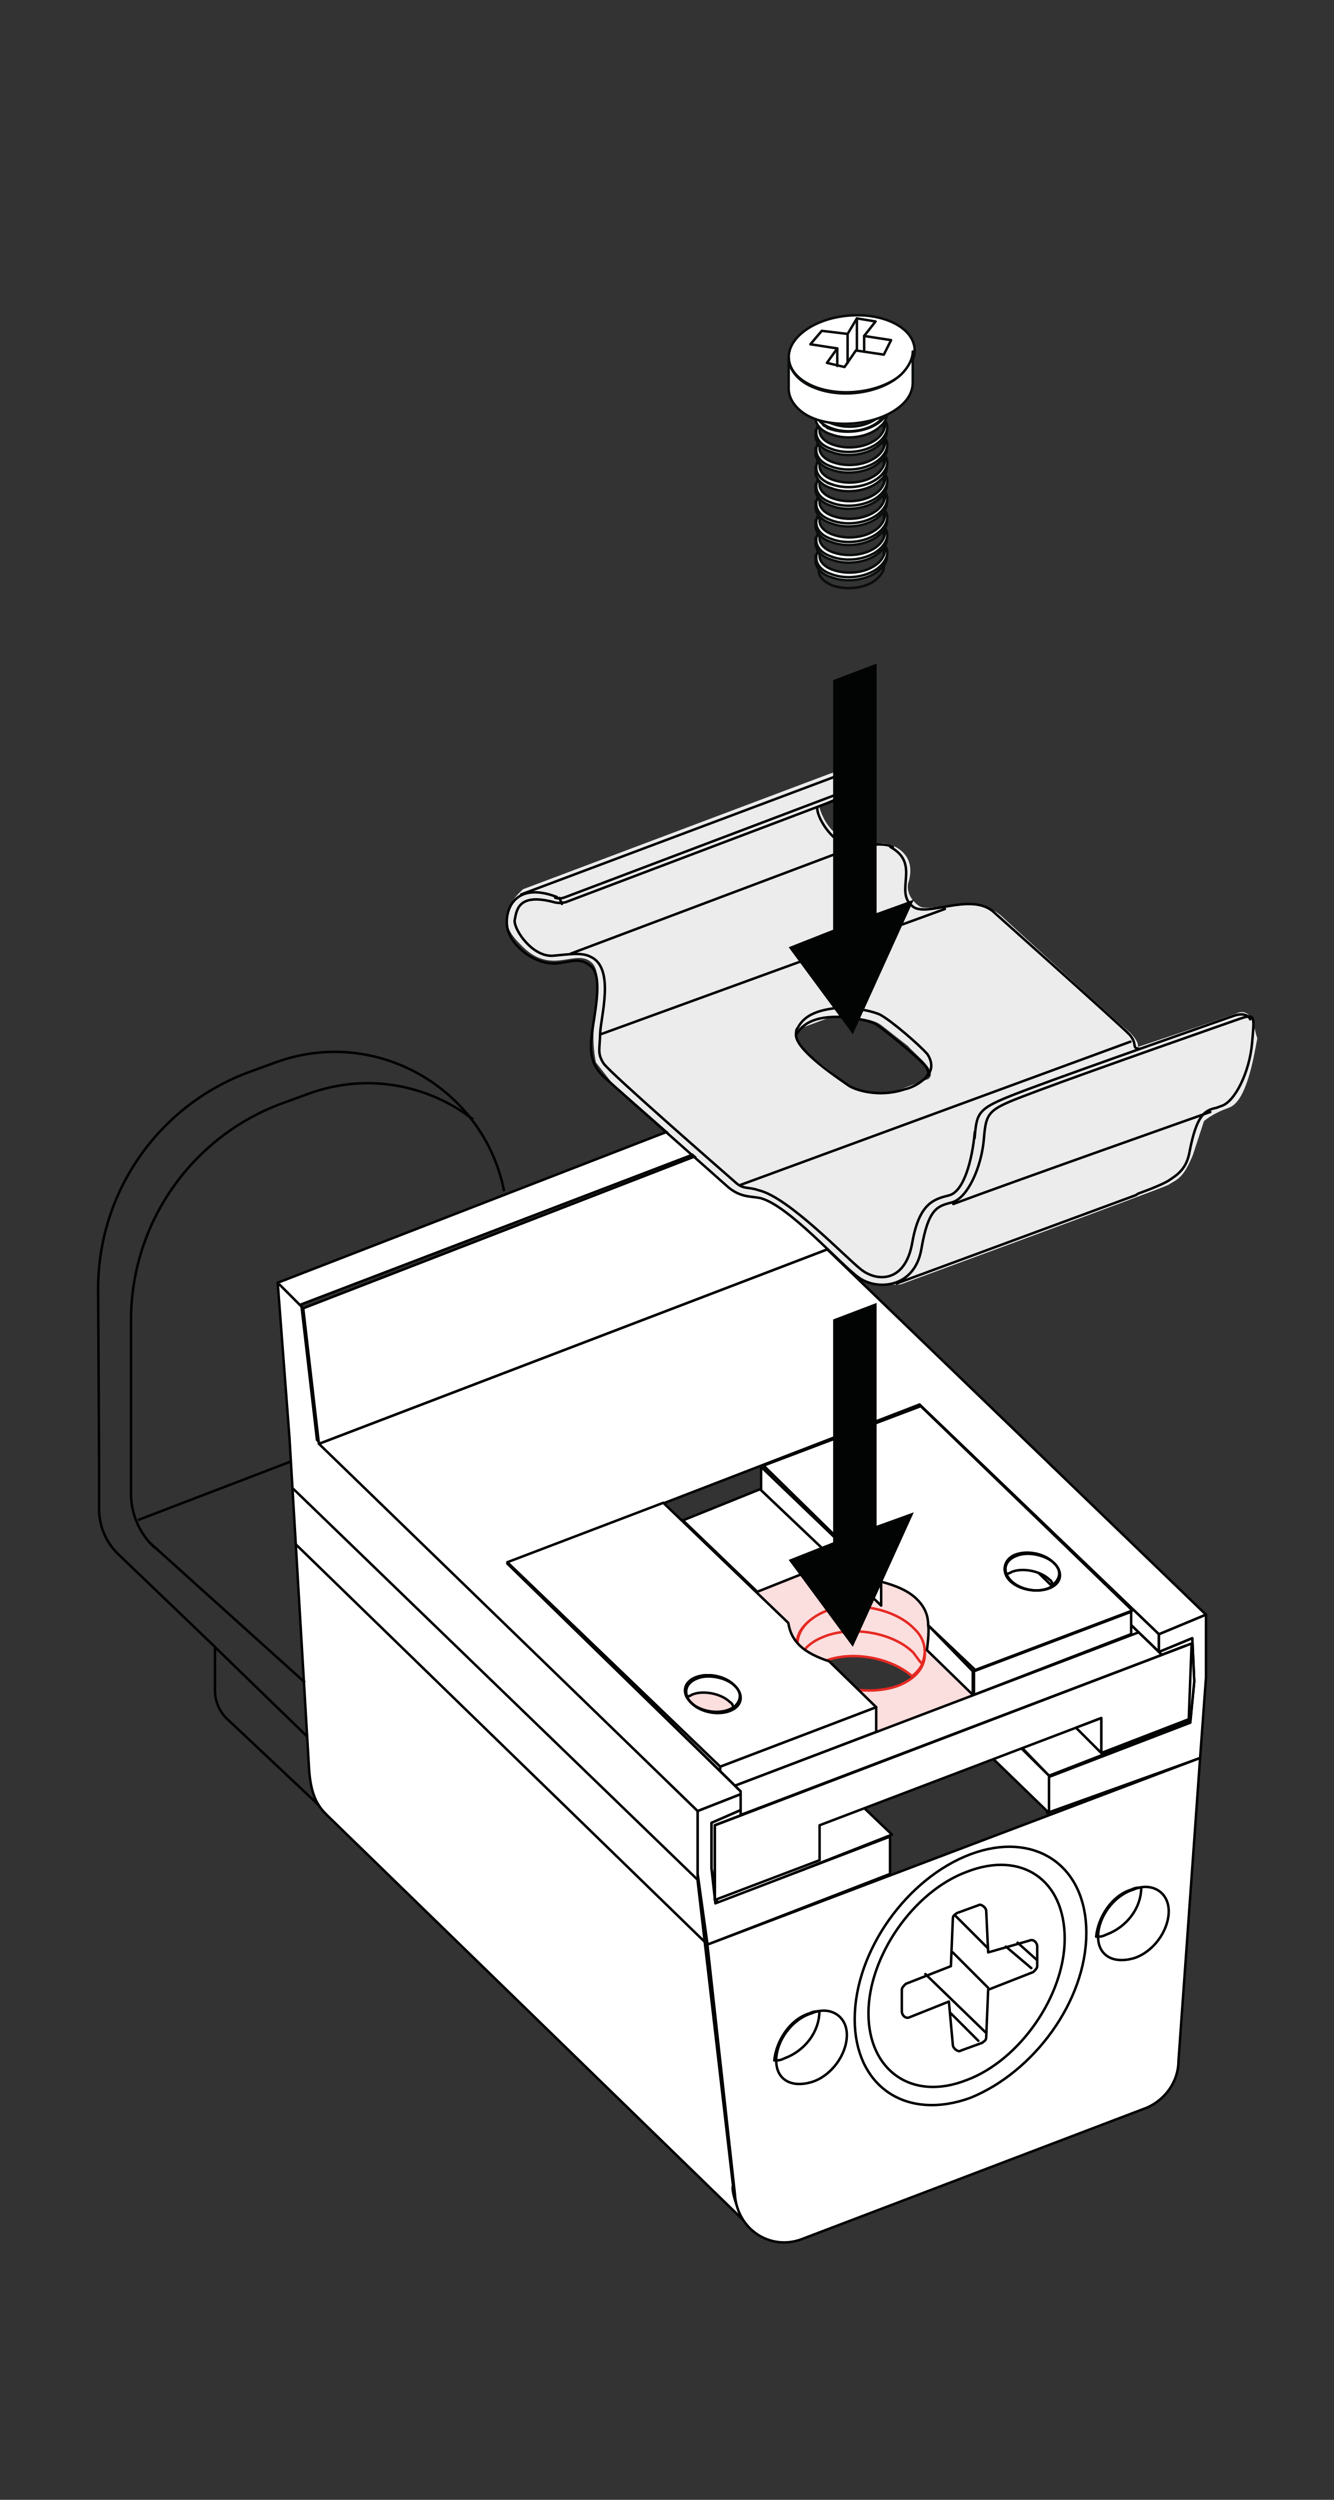
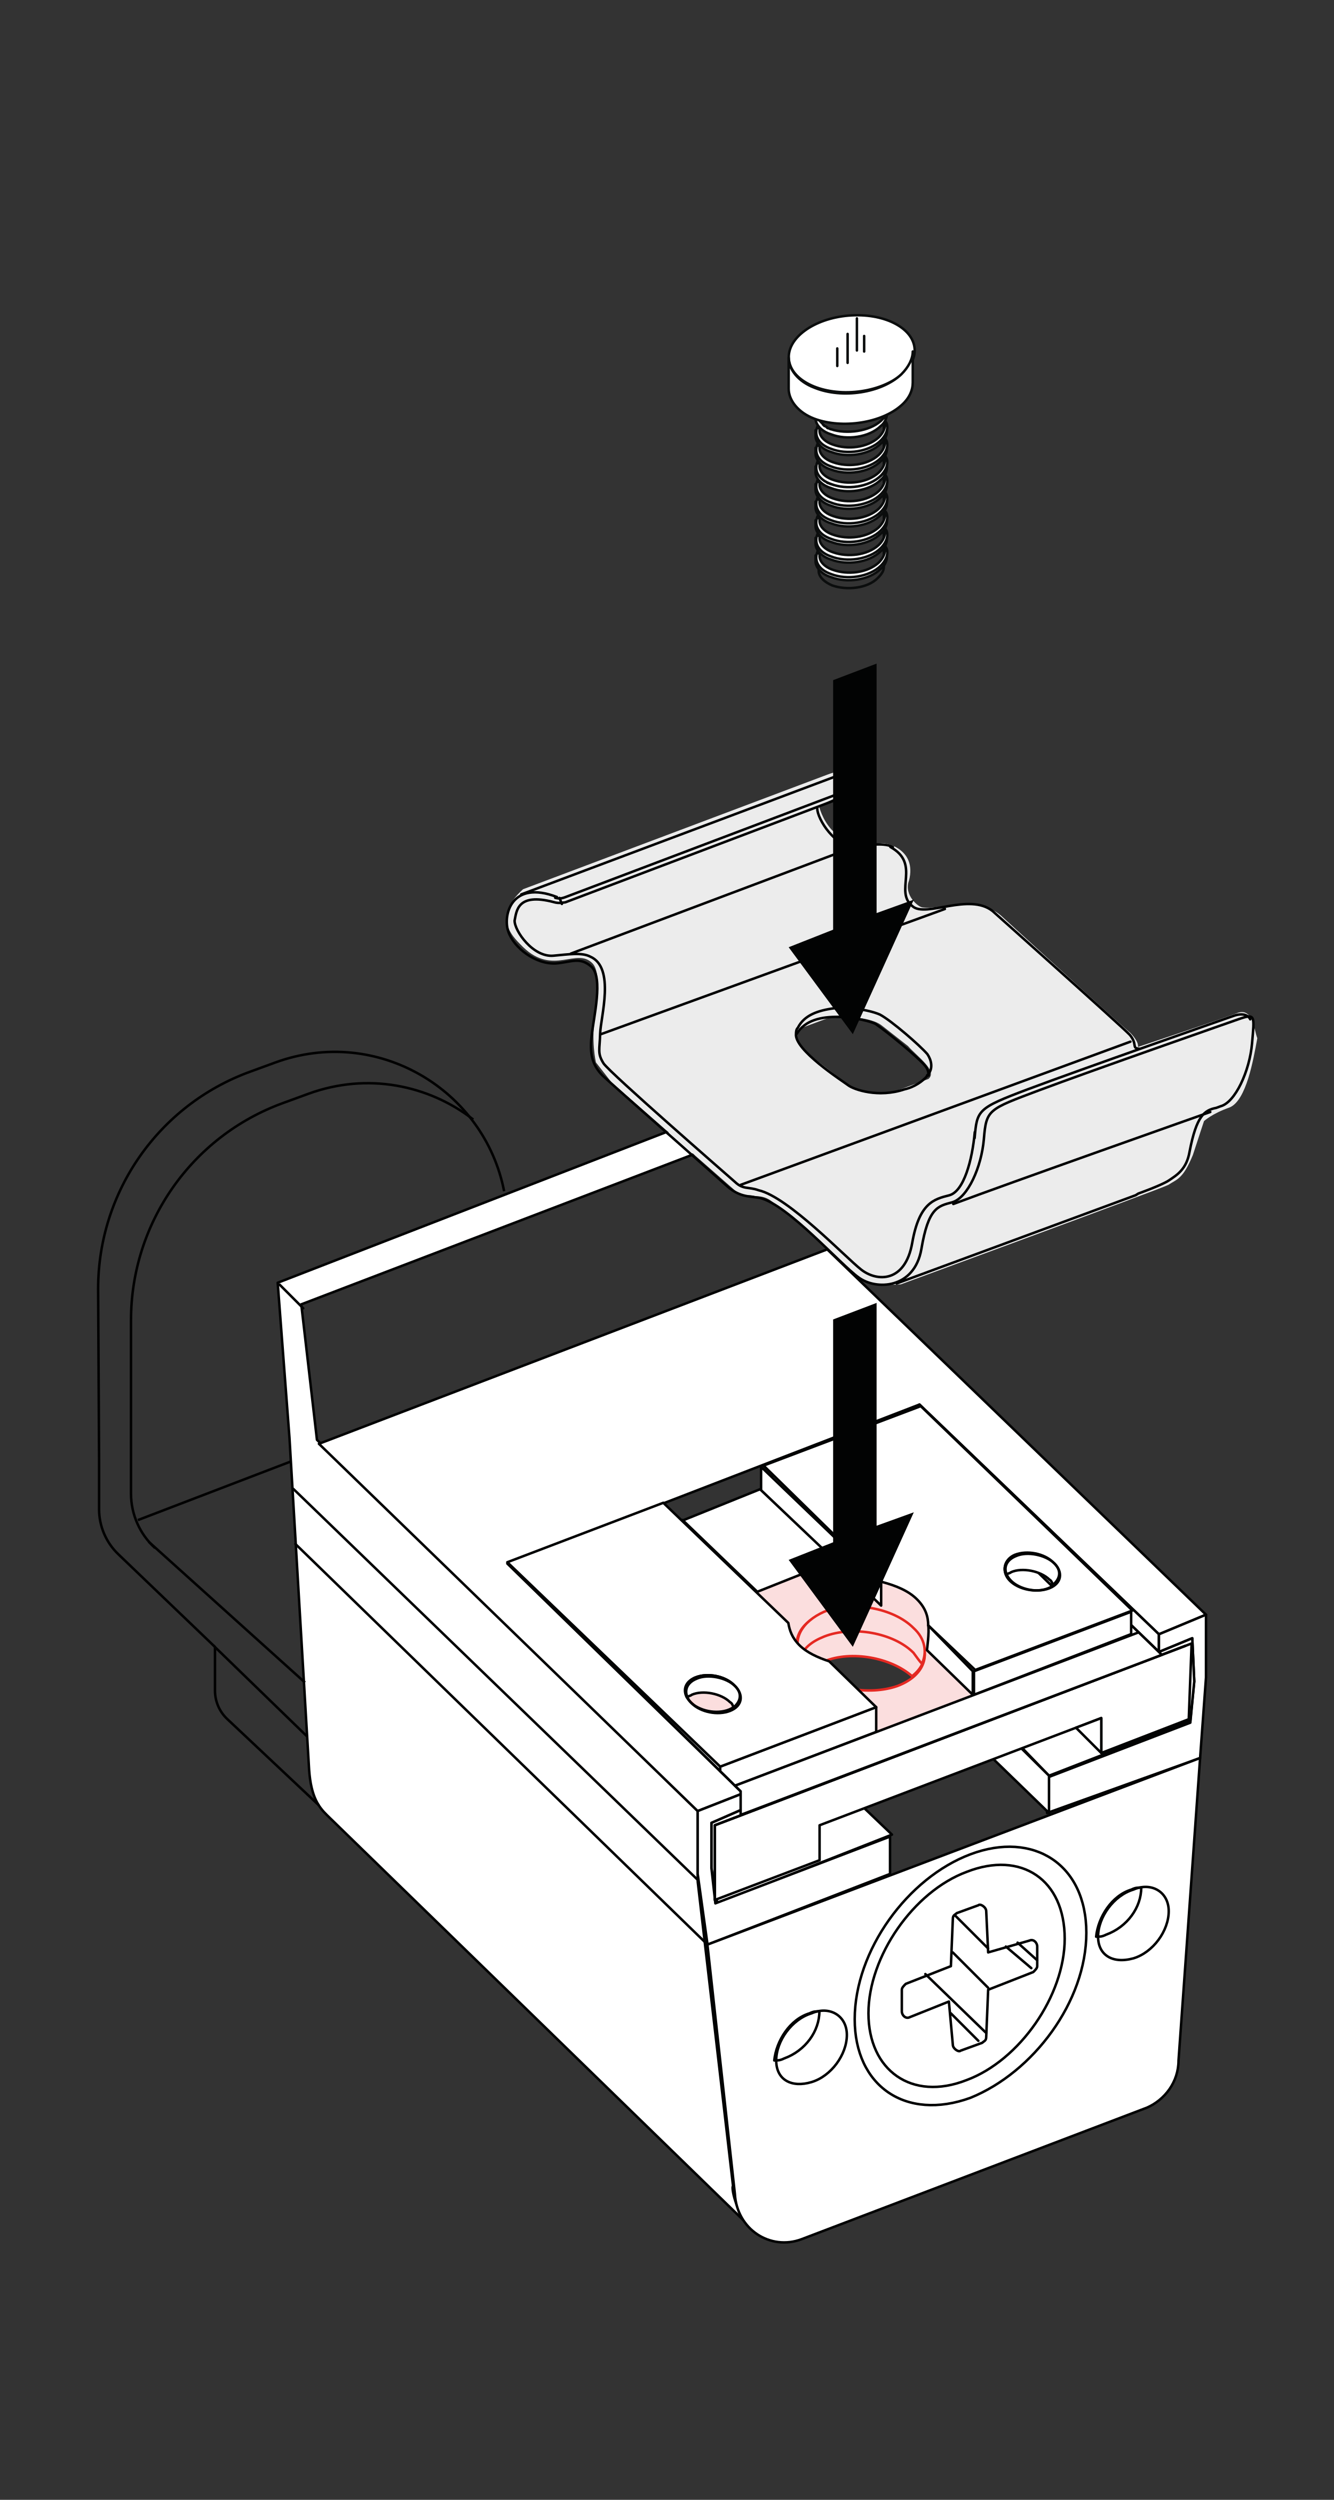
<svg xmlns="http://www.w3.org/2000/svg" id="Ebene_1" width="267" height="500" viewBox="0 0 267 500">
  <rect x="0" y="0" width="267" height="500" fill="#333333" stroke="none" />
  <defs>
    <style>
      .cls-1, .cls-2, .cls-3, .cls-4, .cls-5, .cls-6, .cls-7, .cls-8 {
        stroke-width: .5px;
      }

      .cls-1, .cls-2, .cls-9, .cls-4, .cls-5, .cls-6, .cls-7, .cls-8, .cls-10 {
        stroke-linejoin: round;
      }

      .cls-1, .cls-2, .cls-9, .cls-4, .cls-5, .cls-6, .cls-7, .cls-10 {
        stroke-linecap: round;
      }

      .cls-1, .cls-11, .cls-5, .cls-10 {
        fill: #fff;
      }

      .cls-1, .cls-9, .cls-6, .cls-10 {
        stroke: #0b0d0d;
      }

      .cls-2 {
        stroke: #010202;
      }

      .cls-2, .cls-3, .cls-9, .cls-12, .cls-6, .cls-7, .cls-8 {
        fill: none;
      }

      .cls-3 {
        stroke-miterlimit: 10;
      }

      .cls-3, .cls-8 {
        stroke: #010101;
      }

      .cls-9 {
        stroke-width: .5px;
      }

      .cls-4 {
        fill: #fbdede;
        stroke: #e52922;
      }

      .cls-5, .cls-7 {
        stroke: #020303;
      }

      .cls-13 {
        fill: #ececec;
      }

      .cls-14 {
        fill: #020303;
      }

      .cls-15 {
        clip-path: url(#clippath);
      }

      .cls-10 {
        stroke-width: .5px;
      }
    </style>
    <clipPath id="clippath">
      <rect class="cls-12" width="267" height="500" />
    </clipPath>
  </defs>
  <g class="cls-15">
    <g>
      <g>
        <g>
          <path class="cls-5" d="M146.72,437.26l-7.07-60.89v-14.14s-76.21-74.24-76.21-74.24l-3.14-27.1,101.74-38.89-5.11-4.71-101.35,39.28,2.36,31.03,3.93,66.39c.39,5.5,1.96,7.46,3.54,9.03l84.85,82.49c-3.14-3.14-3.93-8.25-3.54-8.25Z" />
          <polygon class="cls-5" points="209.96 355.17 238.24 344.17 178.53 286.03 152.61 295.98 209.96 355.17" />
          <line class="cls-7" x1="58.73" y1="297.82" x2="140.04" y2="376.38" />
          <line class="cls-7" x1="59.12" y1="308.81" x2="141.61" y2="388.95" />
          <polygon class="cls-5" points="63.83 288.78 165.57 249.89 241.38 322.96 231.96 326.88 184.03 280.93 101.54 312.74 148.68 358.7 139.64 362.24 63.83 288.78" />
-           <polygon class="cls-5" points="63.83 288.78 60.69 261.68 162.04 222.4 165.57 249.89 63.83 288.78" />
          <polygon class="cls-5" points="231.96 326.88 184.03 280.93 184.03 284.07 231.96 330.42 231.96 326.88" />
          <polygon class="cls-5" points="143.57 380.7 142.39 373.63 142.39 364.59 148.68 361.84 148.68 358.7 103.9 314.71 118.04 309.21 178.53 366.95 143.57 380.7" />
          <g>
            <polygon class="cls-5" points="139.64 374.81 139.64 362.24 148.68 358.7 148.68 361.84 142.39 364.59 142.39 373.63 143.18 380.7 178.14 367.34 178.14 374.81 141.61 388.95 139.64 374.81" />
            <polygon class="cls-5" points="238.63 327.67 231.96 330.42 231.96 326.88 241.38 322.96 241.38 335.53 240.2 351.63 209.57 362.63 209.57 355.56 238.24 344.56 239.03 336.31 238.63 327.67" />
          </g>
          <polygon class="cls-5" points="184.03 284.07 231.96 330.42 238.63 327.67 239.03 336.31 238.24 344.17 178.53 286.03 184.03 284.07" />
          <path class="cls-5" d="M240.2,351.63l-4.32,60.49c0,4.32-2.75,7.86-6.29,9.43l-69.14,26.32c-6.28,2.36-12.96-1.96-13.36-9.03l-5.5-49.89,98.6-37.32h0Z" />
          <g>
            <path class="cls-11" d="M194.25,419.59c12.57-5.11,23.18-19.25,23.18-33s-10.61-20.43-23.18-15.71c-12.57,4.71-23.18,19.25-23.18,33,0,13.36,10.21,20.43,23.18,15.71Z" />
            <path class="cls-7" d="M194.25,419.59c12.57-5.11,23.18-19.25,23.18-33s-10.61-20.43-23.18-15.71c-12.57,4.71-23.18,19.25-23.18,33,0,13.36,10.21,20.43,23.18,15.71Z" />
          </g>
          <g>
            <path class="cls-11" d="M193.46,416.05c10.61-3.93,19.64-16.89,19.64-28.28,0-11.78-8.64-17.68-19.64-13.36-10.61,3.93-19.64,16.89-19.64,28.28,0,11.39,8.64,17.68,19.64,13.36Z" />
            <path class="cls-7" d="M193.46,416.05c10.61-3.93,19.64-16.89,19.64-28.28,0-11.78-8.64-17.68-19.64-13.36-10.61,3.93-19.64,16.89-19.64,28.28,0,11.39,8.64,17.68,19.64,13.36Z" />
          </g>
          <g>
            <path class="cls-5" d="M182.07,403.48c-.79.39-1.57-.39-1.57-1.18v-4.32c0-.39.39-.79.79-1.18l9.03-3.54h0l.39-9.43c0-.79.39-.79.79-1.18l4.32-1.57c.39-.39,1.57.39,1.57,1.18l.39,8.25h0l8.25-2.36c.79-.39,1.57.39,1.57,1.18v3.93c0,.39-.39.79-.79,1.18l-9.03,3.54h0l-.39,9.43c0,.79-.39.79-.79,1.18l-4.32,1.57c-.39.39-1.57-.39-1.57-1.18l-.79-8.64h0l-7.86,3.14Z" />
            <line class="cls-7" x1="190.71" y1="390.52" x2="197.78" y2="397.59" />
            <line class="cls-7" x1="185.21" y1="394.84" x2="197.39" y2="406.63" />
            <line class="cls-7" x1="190.32" y1="402.7" x2="195.82" y2="408.2" />
            <line class="cls-7" x1="203.67" y1="388.56" x2="207.6" y2="392.09" />
            <line class="cls-7" x1="201.32" y1="389.34" x2="206.42" y2="393.66" />
            <line class="cls-7" x1="191.1" y1="383.06" x2="197.78" y2="389.73" />
          </g>
          <polyline class="cls-5" points="152.33 298.1 209.96 355.17 209.96 362.63 198.15 351.19 183.23 334.68 160.49 314.7" />
          <line class="cls-7" x1="55.98" y1="256.96" x2="60.69" y2="261.68" />
          <path class="cls-7" d="M156.93,411.73c-.79.39-1.18.39-1.96.39.39-3.93,3.14-8.25,7.07-9.43.79-.39,1.18-.39,1.96-.39,0,3.93-2.75,7.86-7.07,9.43Z" />
          <path class="cls-7" d="M162.43,416.45c3.93-1.18,7.07-5.5,7.07-9.43,0-3.93-3.54-5.89-7.07-4.32-3.93,1.18-7.07,5.5-7.07,9.43,0,3.93,3.14,5.5,7.07,4.32Z" />
          <g>
            <path class="cls-7" d="M221.35,386.98c-.79.39-1.18.39-1.96.39.39-3.93,3.14-8.25,7.07-9.43.79-.39,1.18-.39,1.96-.39,0,3.93-2.75,7.86-7.07,9.43Z" />
            <path class="cls-7" d="M226.85,391.7c3.93-1.18,7.07-5.5,7.07-9.43,0-3.93-3.54-5.89-7.07-4.32-3.93,1.18-7.07,5.5-7.07,9.43,0,3.54,2.75,5.5,7.07,4.32Z" />
          </g>
        </g>
        <path class="cls-3" d="M63.82,361.08l-18.34-17.25c-1.56-1.47-2.45-3.52-2.45-5.66v-8.73l18.46,17.9" />
        <line class="cls-8" x1="61.04" y1="336.53" x2="29.77" y2="308.38" />
        <path class="cls-8" d="M100.9,238.26c-3.95-20.27-25.4-33.18-45.78-25.75l-5.12,1.87c-18.23,6.65-30.36,23.99-30.36,43.4l.19,34.1v9.98c0,3.4,1.39,6.65,3.84,9l19.38,18.57" />
        <path class="cls-8" d="M31.04,309.64c-3.07-2.79-4.82-6.75-4.82-10.9v-34.69c0-19.41,12.13-36.75,30.36-43.4l5.12-1.87c11.86-4.33,24.09-1.76,33.02,5.14" />
        <line class="cls-8" x1="27.6" y1="304.04" x2="58.18" y2="292.33" />
      </g>
      <g>
        <g>
          <path class="cls-4" d="M131.52,325.85l35.92,34.68,50.79-19.57-35.92-34.68-50.79,19.57ZM161.74,334.02c-3.96-3.96-2.73-8.92,3.22-11.15,5.7-2.23,13.87-.74,17.84,3.22,3.96,3.96,2.73,8.92-3.22,11.15-5.7,1.98-13.63.5-17.84-3.22Z" />
          <polygon class="cls-4" points="164.04 365.08 131.52 334.02 131.52 325.85 167.19 360.53 164.04 365.08" />
          <path class="cls-4" d="M182.55,335.26c-4.21-3.72-12.14-5.2-17.59-2.97-1.24.5-1.98.99-2.97,1.73,0,0-.25,0-.25-.25-3.96-3.96-2.73-8.92,3.22-11.15,5.7-2.23,13.87-.74,17.84,3.22,3.22,3.22,2.97,6.94-.25,9.41Z" />
          <path class="cls-4" d="M182.8,330.55c-3.96-3.96-12.14-5.45-17.84-3.22-2.48.99-3.96,2.23-4.71,3.96-1.73-3.47.25-6.94,4.71-8.92,5.7-2.23,13.87-.74,17.84,3.22,2.48,2.23,2.73,4.95,1.73,7.18-.5-.5-.99-1.24-1.73-2.23Z" />
        </g>
        <g>
          <g>
            <polygon class="cls-5" points="194.94 338.98 226.4 326.84 226.4 322.38 194.94 334.27 194.94 338.98" />
            <polygon class="cls-5" points="175.37 346.41 175.37 341.45 144.15 353.35 144.15 354.26 145.69 355.76 147.11 357.17 175.37 346.41" />
          </g>
          <path class="cls-5" d="M176.61,316.43c2.73.74,5.2,1.73,6.94,3.47,1.73,1.73,2.23,3.47,2.23,5.2l9.41,8.92,31.46-11.89-42.36-40.88-31.46,11.89,23.78,23.29ZM203.12,311.23c2.48-.99,5.95-.25,7.68,1.49,1.73,1.73,1.49,3.96-.99,4.95s-5.95.25-7.68-1.49c-1.73-1.73-1.24-4.21.99-4.95Z" />
          <line class="cls-5" x1="144.15" y1="353.35" x2="101.79" y2="312.47" />
          <g>
            <path class="cls-5" d="M185.53,330.06l9.17,8.92v-4.71l-8.92-9.17c.25,1.24-.25,4.95-.25,4.95Z" />
            <path class="cls-5" d="M176.36,321.14v-4.71l-24.03-23.04v4.71l24.03,23.04Z" />
          </g>
          <path class="cls-5" d="M144.15,353.35l31.22-11.89-9.41-9.17c-2.23-.74-4.46-1.73-5.95-3.22-1.49-1.49-1.98-2.97-2.23-4.46l-6.76-6.49-18.26-17.54-31.22,11.89,42.61,40.88ZM139.2,335.51c2.48-.99,5.95-.25,7.68,1.49s1.49,3.96-.99,4.95c-2.48.99-5.95.25-7.68-1.49s-1.49-3.96.99-4.95Z" />
          <polyline class="cls-5" points="136.61 304.02 151.57 318.38 167.19 312.17 152.12 297.87" />
          <g>
            <path class="cls-5" d="M201.38,314.95c-.74-1.49,0-3.22,1.73-3.96,2.48-.99,5.95-.25,7.68,1.49,1.73,1.49,1.49,3.22,0,4.46-.25-.25-.25-.74-.74-.99-1.73-1.73-5.45-2.48-7.68-1.49-.25.25-.74.25-.99.5Z" />
            <path class="cls-7" d="M210.05,317.67c2.48-.99,2.73-3.22.99-4.95-1.73-1.73-5.45-2.48-7.68-1.49-2.48.99-2.73,3.22-.99,4.95,1.73,1.73,5.2,2.48,7.68,1.49Z" />
          </g>
          <g>
            <path class="cls-5" d="M137.46,339.47c-.74-1.49,0-3.22,1.73-3.96,2.48-.99,5.95-.25,7.68,1.49,1.73,1.49,1.49,3.22,0,4.46-.25-.25-.25-.74-.74-.99-1.73-1.73-5.45-2.48-7.68-1.49-.25.25-.74.25-.99.5Z" />
            <path class="cls-7" d="M146.14,342.2c2.48-.99,2.73-3.22.99-4.95-1.73-1.73-5.45-2.48-7.68-1.49-2.48.99-2.73,3.22-.99,4.95,1.73,1.73,5.2,2.48,7.68,1.49Z" />
          </g>
        </g>
        <line class="cls-7" x1="136.9" y1="304.01" x2="152.12" y2="297.87" />
      </g>
      <g>
        <polygon class="cls-5" points="143.08 380.02 164.04 372.07 164.04 365.08 220.42 343.64 220.42 350.63 237.93 343.87 238.5 328.72 143.08 365.08 143.08 380.02" />
        <line class="cls-5" x1="143.08" y1="365.08" x2="143.08" y2="380.02" />
        <polygon class="cls-5" points="220.42 350.63 215.36 345.57 220.42 343.64 220.42 350.63" />
        <path class="cls-5" d="M143.08,365.08l94.2-35.9" />
      </g>
      <polygon class="cls-5" points="147.11 357.17 227.9 326.49 232.54 330.99 148.24 363.01 148.24 358.28 147.11 357.17" />
    </g>
    <g>
      <path class="cls-6" d="M176.9,80.45v32.91h0c0,.83-.41,1.45-1.24,2.28-2.07,2.07-6.21,2.48-9.11,1.45-1.45-.62-2.69-1.66-2.69-2.9h0v-33.32h0c.21-.83.41-1.45,1.24-2.28,2.07-2.07,6.21-2.48,9.11-1.45,1.66,1.03,2.69,2.07,2.69,3.31h0Z" />
      <ellipse class="cls-9" cx="170.48" cy="80.66" rx="6.62" ry="3.93" transform="translate(-5.99 14.11) rotate(-4.66)" />
      <g>
        <path class="cls-1" d="M177.52,81.9v.83c0,.83-.41,1.86-1.24,2.48-2.28,2.28-6.83,2.9-9.94,1.66-2.07-.62-3.1-2.07-3.1-3.1v-1.45h0c0,.83.41,1.45,1.24,2.28h0l.21.21c0,.21.21.21.21.21,0,.21.21.21.21.21.21,0,.21.21.41.21,0,.21.21.21.21.21.21,0,.41.21.62.21,3.1,1.03,7.66.41,9.94-1.66.21-.21.41-.41.62-.62h0c.41-.21.62-1.04.62-1.66h0Z" />
-         <path class="cls-1" d="M176.28,83.97c-2.28,2.28-6.83,2.9-9.94,1.66-2.9-1.03-3.73-3.1-2.28-5.17v1.03c-.21,1.24.62,2.69,2.69,3.31,2.9,1.03,6.83.62,9.11-1.45,1.03-.83,1.45-1.86,1.24-2.69v-.83c.83,1.66.62,3.31-.83,4.14Z" />
      </g>
      <g>
        <path class="cls-1" d="M177.52,85.42v.83c0,.83-.41,1.86-1.24,2.48-2.28,2.28-6.83,2.9-9.94,1.66-2.07-.62-3.1-2.07-3.1-3.1v-1.24h0c0,.83.41,1.45,1.24,2.28h0l.21.21c0,.21.21.21.21.21,0,.21.21.21.21.21.21,0,.21.21.41.21,0,.21.21.21.21.21.21,0,.41.21.62.21,3.1,1.03,7.66.41,9.94-1.66.21-.21.41-.41.62-.62h0c.41-.41.62-1.24.62-1.86h0Z" />
        <path class="cls-1" d="M177.31,84.38c.62,1.03.21,2.48-1.03,3.73-2.28,2.28-6.83,2.9-9.94,1.66-2.48-.83-3.52-2.69-2.69-4.55,0,.21.21.41.41.62-.21,1.24.83,2.48,2.69,3.1,2.9,1.03,6.83.62,9.11-1.45.83-.83,1.24-1.66,1.24-2.48-.21-.21.21-.62.21-.62Z" />
      </g>
      <g>
        <path class="cls-1" d="M177.52,88.94v.83c0,.83-.41,1.86-1.24,2.48-2.28,2.28-6.83,2.9-9.94,1.66-2.07-.62-3.1-2.07-3.1-3.1v-1.24h0c0,.83.41,1.45,1.24,2.28h0l.21.21c0,.21.21.21.21.21,0,.21.21.21.21.21.21,0,.21.21.41.21,0,.21.21.21.21.21.21,0,.41.21.62.21,3.1,1.03,7.66.41,9.94-1.66.21-.21.41-.41.62-.62h0c.41-.41.62-1.04.62-1.86h0Z" />
        <path class="cls-1" d="M177.31,87.9c.62,1.03.21,2.48-1.03,3.73-2.28,2.28-6.83,2.9-9.94,1.66-2.48-.83-3.52-2.69-2.69-4.55,0,.21.21.41.41.62-.21,1.24.83,2.48,2.69,3.1,2.9,1.03,6.83.62,9.11-1.45.83-.83,1.24-1.66,1.24-2.48-.21-.21.21-.41.21-.62Z" />
      </g>
      <g>
        <path class="cls-1" d="M177.52,92.66v.83c0,.83-.41,1.86-1.24,2.48-2.28,2.28-6.83,2.9-9.94,1.66-2.07-.62-3.1-2.07-3.1-3.1v-1.24h0c0,.83.41,1.45,1.24,2.28h0l.21.21c0,.21.21.21.21.21,0,.21.21.21.21.21.21,0,.21.21.41.21,0,.21.21.21.21.21.21,0,.41.21.62.21,3.1,1.03,7.66.41,9.94-1.66.21-.21.41-.41.62-.62h0c.41-.41.62-1.04.62-1.86h0Z" />
        <path class="cls-1" d="M177.31,91.42c.62,1.03.21,2.48-1.03,3.73-2.28,2.28-6.83,2.9-9.94,1.66-2.48-.83-3.52-2.69-2.69-4.55,0,.21.21.41.41.62-.21,1.24.83,2.48,2.69,3.1,2.9,1.03,6.83.62,9.11-1.45.83-.83,1.24-1.66,1.24-2.48-.21-.21.21-.21.21-.62Z" />
      </g>
      <g>
        <path class="cls-1" d="M177.52,96.18v.83c0,.83-.41,1.86-1.24,2.48-2.28,2.28-6.83,2.9-9.94,1.66-2.07-.62-3.1-2.07-3.1-3.1v-1.24h0c0,.83.41,1.45,1.24,2.28h0l.21.21c0,.21.21.21.21.21,0,.21.21.21.21.21.21,0,.21.21.41.21,0,.21.21.21.21.21.21,0,.41.21.62.21,3.1,1.03,7.66.41,9.94-1.66.21-.21.41-.41.62-.62h0c.41-.41.62-1.04.62-1.86h0Z" />
        <path class="cls-1" d="M177.31,95.14c.62,1.03.21,2.48-1.03,3.73-2.28,2.28-6.83,2.9-9.94,1.66-2.48-.83-3.52-2.69-2.69-4.55,0,.21.21.41.41.62-.21,1.24.83,2.48,2.69,3.1,2.9,1.03,6.83.62,9.11-1.45.83-.83,1.24-1.66,1.24-2.48-.21-.21.21-.41.21-.62Z" />
      </g>
      <g>
        <path class="cls-1" d="M177.52,99.7v.83c0,.83-.41,1.86-1.24,2.48-2.28,2.28-6.83,2.9-9.94,1.66-2.07-.62-3.1-2.07-3.1-3.1v-1.24h0c0,.83.41,1.45,1.24,2.28h0l.21.21c0,.21.21.21.21.21,0,.21.21.21.21.21.21,0,.21.21.41.21,0,.21.21.21.21.21.21,0,.41.21.62.21,3.1,1.03,7.66.41,9.94-1.66.21-.21.41-.41.62-.62h0c.41-.41.62-1.04.62-1.86h0Z" />
        <path class="cls-1" d="M177.31,98.66c.62,1.03.21,2.48-1.03,3.73-2.28,2.28-6.83,2.9-9.94,1.66-2.48-.83-3.52-2.69-2.69-4.55,0,.21.21.41.41.62-.21,1.24.83,2.48,2.69,3.1,2.9,1.03,6.83.62,9.11-1.45.83-.83,1.24-1.66,1.24-2.48-.21-.21.21-.41.21-.62Z" />
      </g>
      <g>
        <path class="cls-1" d="M177.52,103.42v.83c0,.83-.41,1.86-1.24,2.48-2.28,2.28-6.83,2.9-9.94,1.66-2.07-.62-3.1-2.07-3.1-3.1v-1.24h0c0,.83.41,1.45,1.24,2.28h0l.21.21c0,.21.21.21.21.21,0,.21.21.21.21.21.21,0,.21.21.41.21,0,.21.21.21.21.21.21,0,.41.21.62.21,3.1,1.03,7.66.41,9.94-1.66.21-.21.41-.41.62-.62h0c.41-.41.62-1.04.62-1.86h0Z" />
        <path class="cls-1" d="M177.31,102.39c.62,1.03.21,2.48-1.03,3.73-2.28,2.28-6.83,2.9-9.94,1.66-2.48-.83-3.52-2.69-2.69-4.55,0,.21.21.41.41.62-.21,1.24.83,2.48,2.69,3.1,2.9,1.03,6.83.62,9.11-1.45.83-.83,1.24-1.66,1.24-2.48-.21-.41.21-.41.21-.62Z" />
      </g>
      <g>
        <path class="cls-1" d="M177.52,106.94v.83c0,.83-.41,1.86-1.24,2.48-2.28,2.28-6.83,2.9-9.94,1.66-2.07-.62-3.1-2.07-3.1-3.1v-1.24h0c0,.83.41,1.45,1.24,2.28h0l.21.21c0,.21.21.21.21.21,0,.21.21.21.21.21.21,0,.21.21.41.21,0,.21.21.21.21.21.21,0,.41.21.62.21,3.1,1.03,7.66.41,9.94-1.66.21-.21.41-.41.62-.62h0c.41-.41.62-1.04.62-1.86h0Z" />
        <path class="cls-1" d="M177.31,105.91c.62,1.03.21,2.48-1.03,3.73-2.28,2.28-6.83,2.9-9.94,1.66-2.48-.83-3.52-2.69-2.69-4.55,0,.21.21.41.41.62-.21,1.24.83,2.48,2.69,3.1,2.9,1.03,6.83.62,9.11-1.45.83-.83,1.24-1.66,1.24-2.48-.21-.21.21-.41.21-.62Z" />
      </g>
      <g>
        <path class="cls-1" d="M177.52,110.46v.83c0,.83-.41,1.86-1.24,2.48-2.28,2.28-6.83,2.9-9.94,1.66-2.07-.62-3.1-2.07-3.1-3.1v-1.24h0c0,.83.41,1.45,1.24,2.28h0l.21.21c0,.21.21.21.21.21,0,.21.21.21.21.21.21,0,.21.21.41.21,0,.21.21.21.21.21.21,0,.41.21.62.21,3.1,1.03,7.66.41,9.94-1.66.21-.21.41-.41.62-.62h0c.41-.41.62-1.04.62-1.86h0Z" />
        <path class="cls-1" d="M177.31,109.43c.62,1.03.21,2.48-1.03,3.73-2.28,2.28-6.83,2.9-9.94,1.66-2.48-.83-3.52-2.69-2.69-4.55,0,.21.21.41.41.62-.21,1.24.83,2.48,2.69,3.1,2.9,1.03,6.83.62,9.11-1.45.83-.83,1.24-1.66,1.24-2.48-.21-.21.21-.41.21-.62Z" />
      </g>
      <g>
        <ellipse class="cls-10" cx="170.48" cy="70.74" rx="12.63" ry="7.66" transform="translate(-5.34 14.56) rotate(-4.81)" />
        <path class="cls-1" d="M182.69,76.52c0,1.45-.62,3.1-2.28,4.55-3.93,3.52-11.8,4.76-17.39,2.69-3.31-1.24-5.17-3.73-5.17-6v-6.21c0,2.28,1.86,4.76,5.17,6,5.59,2.28,13.45,1.03,17.39-2.69,1.45-1.45,2.28-3.1,2.28-4.55v6.21Z" />
        <g>
-           <polygon class="cls-6" points="176.9 70.93 171.31 70.1 169.03 73.41 165.51 72.58 167.58 69.69 162.2 68.86 164.48 66.17 169.65 66.79 171.51 63.68 175.24 64.3 172.96 67.2 178.35 68.03 176.9 70.93" />
          <line class="cls-6" x1="169.65" y1="72.58" x2="169.65" y2="66.79" />
          <line class="cls-6" x1="167.58" y1="73.2" x2="167.58" y2="69.69" />
          <line class="cls-6" x1="172.96" y1="70.31" x2="172.96" y2="67.2" />
          <line class="cls-6" x1="171.51" y1="70.1" x2="171.51" y2="63.68" />
        </g>
      </g>
    </g>
    <g>
      <path class="cls-13" d="M247.7,202.61c-2.93,1.12-19.95,6.8-19.95,6.8,0,0,.36-.84-1.46-2.77-1.5-1.23-14.81-13.34-25.96-23.52-4.66-4.04-12.07-1.17-15.64-1.61-.85-.02-3.85-2.49-2.76-5.36,1.7-6.43-4.91-7.8-5.77-7.48-4.1.4-6.15.69-9.64-2.64-1.99-2.1-2.6-4.84-2.6-4.84l7.77-3.71s.65-5.1-6.07-2.55c-11.02,4.14-60.93,22.93-60.93,22.93-6.63,5.96-1.46,10.02.03,11.59,5.98,5.78,10.74-.06,13.89,3.26,1.66,1.75.99,7.7.59,10.07-.99,5.26.08,9.72.08,9.72l3.13,4s25.15,21.97,25.48,22.32,2.38.06,3.23.43c.85.02,2.04.05,3.21.94,2,1.59,5.01,3.71,5.01,3.71,0,0,10.97,10.69,12.98,11.93,2,1.59,7.98,1.06,7.98,1.06,0,0,51.97-19.08,53.53-19.89,1.73-1.15,2.93-1.12,4.93-6,.93-2.87,2.22-6.76,2.22-6.76,0,0,1.57-1.49,5.19-2.76,3.28-1.45,4.68-9.42,5.48-13.83-.64-1.55-.86-6.16-3.96-5.05ZM185.83,215.81l-6.88,2.54c-3.62,1.44-8.34-.56-10-1.97l-6.35-4.94c-1.66-1.75-4.33-3.69-2.58-5.69l6.88-2.54c4.09.11,8,.55,9.66,1.96l5.18,4.06c1.82,2.09,6,4.93,4.09,6.58Z" />
      <g>
        <path class="cls-2" d="M195.07,227.64c.49-5.61.5-5.95,10.65-9.77,10.16-3.82,40.95-14.6,40.95-14.6,2.93-1.12,3.56.61,3.56.61M171.2,157.14c.82,1.21-.38,1.52-.38,1.52l-57.67,21.82c-.34,0-1.2.31-2.38-.06-7.28-1.9-7.38,1.85-7.77,3.71-.05,2.04,3.72,7.43,7.82,7.02,2.9-.26,5.64-.7,7.32.19,5.05,2.18,2.06,12.15,1.98,15.39s-.61,3.9.69,5.98c1.48,2.08,24.3,21.94,26.3,23.7,1.66,1.58,2.7.92,4.73,1.66,5.93,1.35,17.37,13.41,20.54,15.88,3.17,2.47,8.79,2.62,10.2-5.35,1.4-7.97,4.32-8.75,7.41-9.52,2.92-.77,4.62-7.04,5.11-12.65M163.58,161.71c-.05,2.04,3.71,8.11,7.81,7.53,2.9-.26,5.64-.7,7.32.19M189.12,181.81l-69,25.1M171.39,169.24l-57.15,21.5M104.33,178.89l62.83-23.56c1.72-.47,2.9-.26,4.03,2.15l-57.67,21.82c-1.21.48-1.55.47-2.39.28M228.09,209.76c-1.7-.05-.32-.86-1.97-2.78-1.66-1.75-27.46-24.76-27.46-24.76-4.67-3.7-13.33,1.35-15.99-.93-3.84-3,1.76-8.47-4.46-11.88" />
        <line class="cls-2" x1="148.29" y1="236.97" x2="226.25" y2="208.35" />
        <path class="cls-2" d="M179.47,256.71l47.84-17.65.52-.33s4.47-1.59,6.03-2.57c1.73-1.15,3.64-2.29,4.24-5.85,1.38-7.12,2.95-8.27,5.34-8.72l.86-.32c2.92-.77,5.81-7,6.3-12.61.49-5.61.67-5.95-2.6-4.84,0,0-29.93,10.46-40.09,14.28-10.16,3.82-10.5,3.81-10.99,9.76-.49,5.61-3.21,11.67-6.3,12.61-2.92.77-4.8,1.07-6.21,9.38-1.4,7.97-9.08,8.28-12.59,5.63-3.51-2.48-14.1-14.52-19.69-15.86-2.03-.39-3.92-.1-6.42-2.21-2.33-2.11-23.48-20.73-25.14-22.31-1.66-1.75-2.63-3.65-2.18-7.73.45-4.08,2.35-11.7.03-13.97-2.33-2.11-4.06-.96-7.14-.7-4.1.23-8.44-3.12-9.55-6.39s.62-10.38,9.73-6.9" />
        <path class="cls-2" d="M242.24,222.41s-41.29,14.59-51.44,18.41" />
      </g>
      <path class="cls-2" d="M166.95,201.67c-3.25.43-6,1.38-7.26,3.9-.35.33-.36.84-.37,1.18-.43,3.23,9.29,9.45,10.46,10.33,1.17.88,6.07,2.55,11.23.81,2.06-.46,3.62-1.61,4.5-2.61,0-.34.35-.33.35-.5.88-1.17.58-2.71-.24-3.93-1.49-1.74-7.15-6.66-9.5-7.92-2.53-1.09-6.95-1.55-9.17-1.26Z" />
      <path class="cls-2" d="M185.85,215.12c.02-.85-.3-1.54-.8-2.07-1.49-1.74-7.49-6.67-9.84-8.27-2.02-.91-5.59-1.34-7.63-1.39" />
      <path class="cls-2" d="M159.49,206.76c1.6-2.68,4.86-3.45,8.44-3.36" />
      <line class="cls-2" x1="112.46" y1="180.8" x2="111.98" y2="179.6" />
    </g>
    <polygon class="cls-14" points="170.69 206.85 182.9 179.94 175.45 182.63 175.45 132.73 166.75 136.04 166.75 185.95 157.85 189.46 170.69 206.85" />
    <polygon class="cls-14" points="170.69 329.39 182.9 302.48 175.45 305.17 175.45 260.6 166.75 263.91 166.75 308.48 157.85 312 170.69 329.39" />
  </g>
</svg>